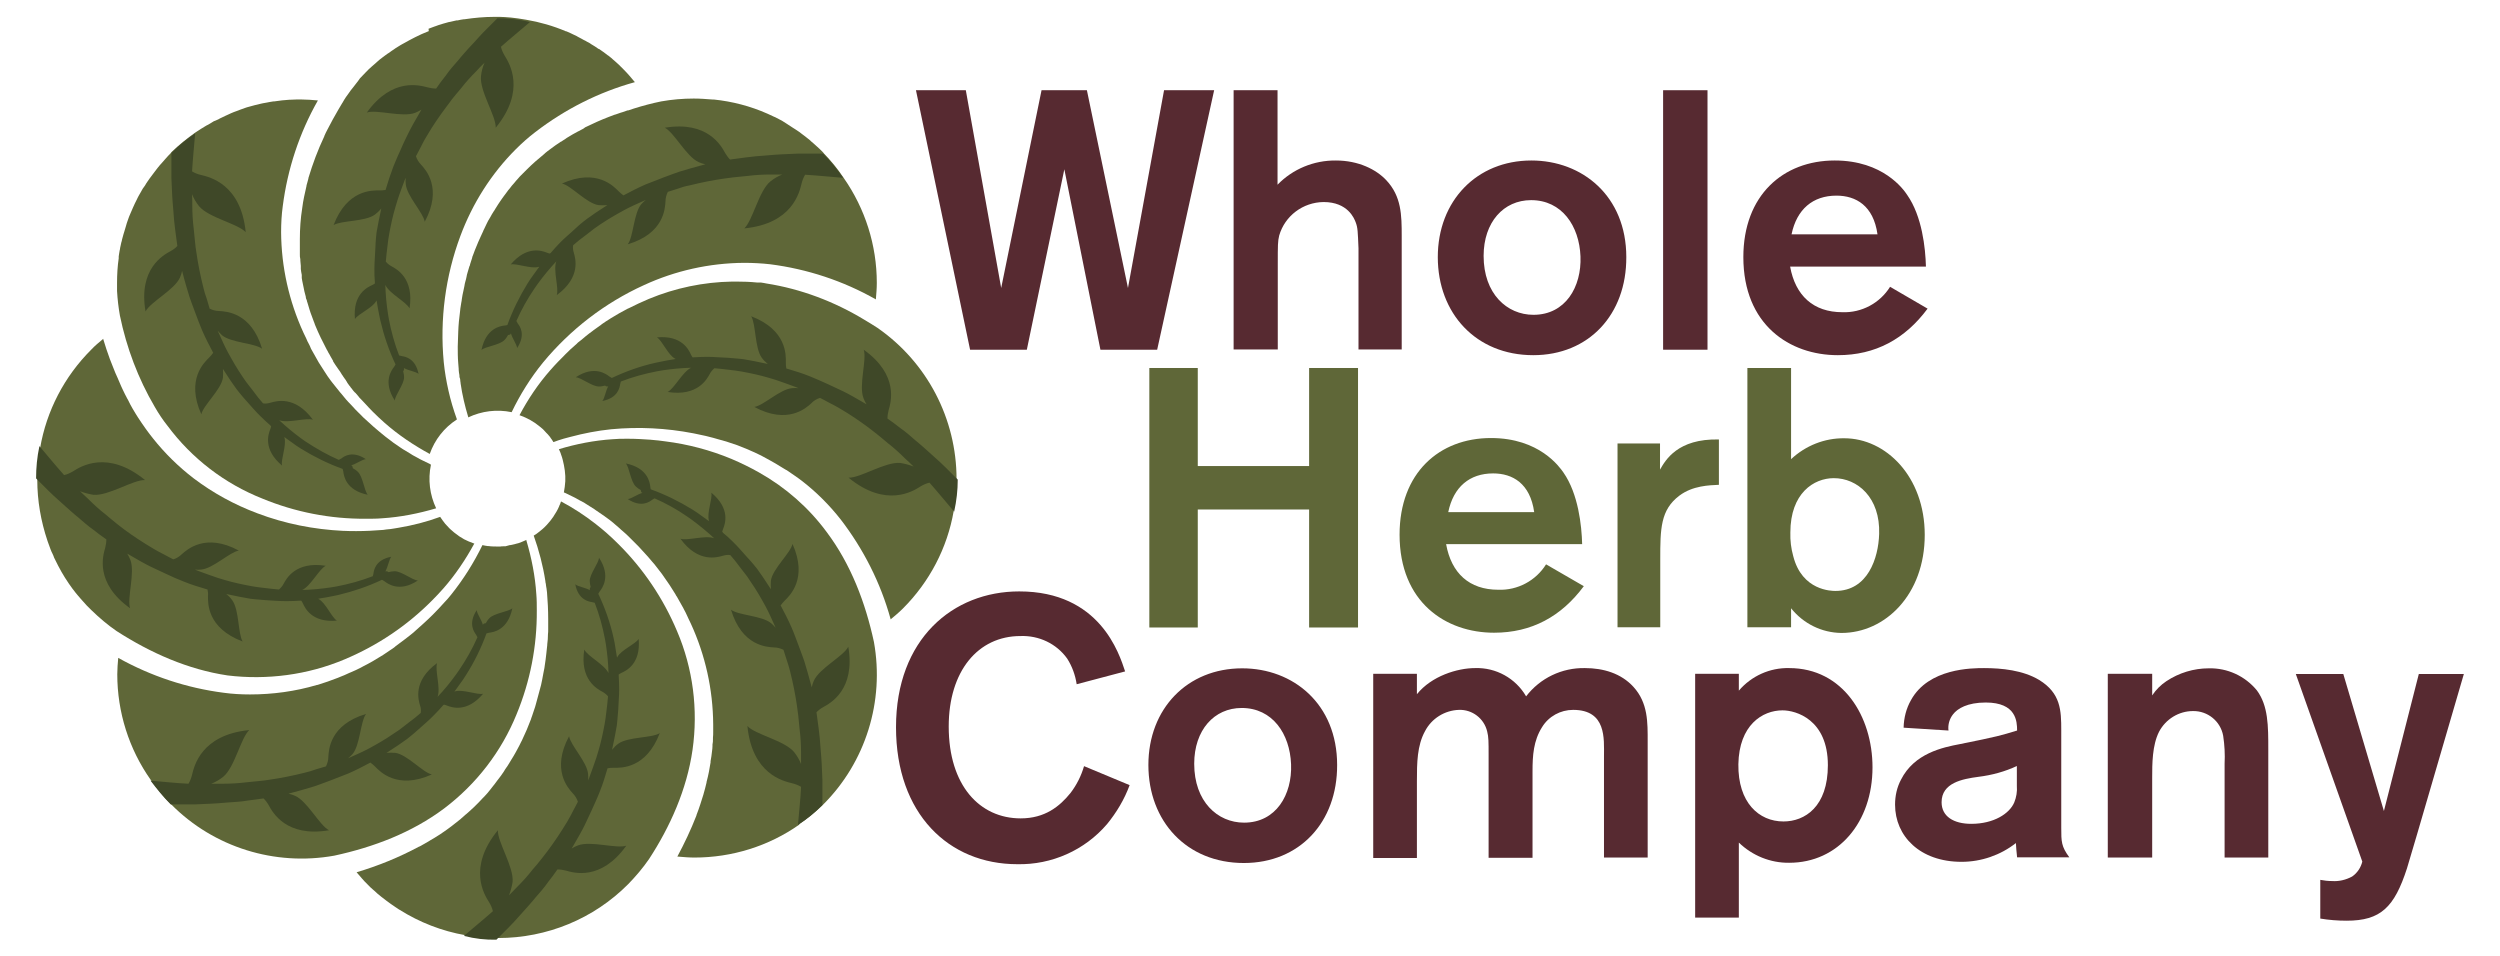
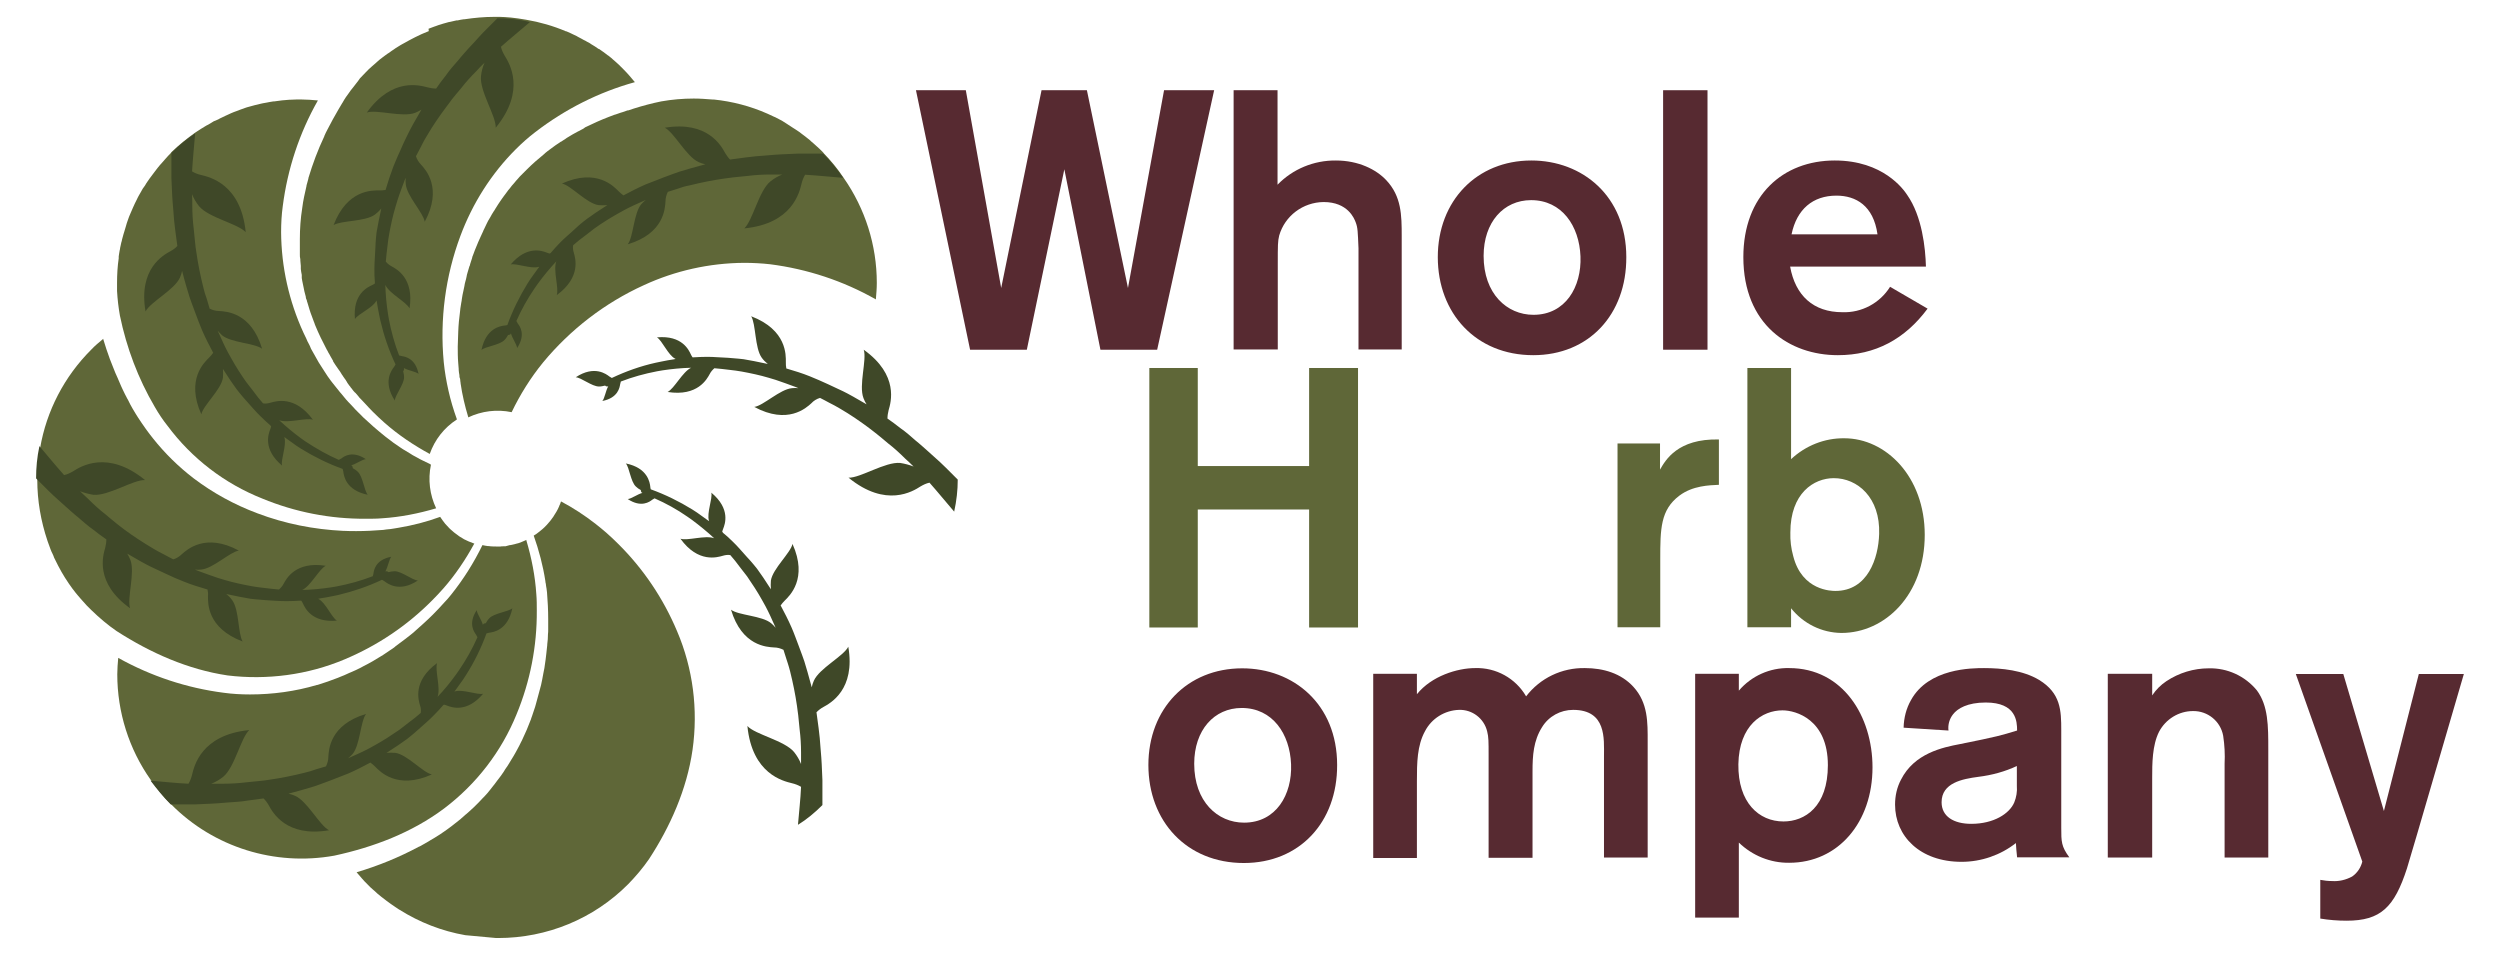
<svg xmlns="http://www.w3.org/2000/svg" version="1.1" id="Layer_1" x="0px" y="0px" viewBox="0 0 1053 402.8" style="enable-background:new 0 0 1053 402.8;" xml:space="preserve">
  <style type="text/css"> .st0{fill:#572A31;} .st1{fill:#5F6738;} .st2{fill:#3F4828;} </style>
  <g id="RBG-Full_Color_00000114052301301201210470000001390824435803140750_">
    <path class="st0" d="M511.4,38l-24,109.3h-23.9l-15.2-76l-15.8,76h-23.9L385.8,38h21l14.9,83.3l17-83.3h19.1l17.3,83.3L490.3,38 H511.4z" />
    <path class="st0" d="M538.1,38v39.8c6.4-6.6,15.3-10.3,24.6-10.2c9.5,0,17,3.8,21.2,8.3c6.4,6.8,6.5,14.7,6.5,23.5v47.8h-18.2 v-42.6c-0.3-7-0.3-8.7-1.2-11c-0.6-1.6-3.3-8.5-13.5-8.5c-8.7,0.1-16.3,5.8-18.7,14.1c-0.6,2.5-0.6,3.8-0.6,12.4v35.6h-18.6V38 H538.1z" />
    <path class="st0" d="M645.8,149.6c-24.1,0-40.2-17.6-40.2-41.3S622,67.6,645,67.6c21.5,0,40,15,40,40.7 C685.1,132.5,669.2,149.6,645.8,149.6z M644.9,84.3c-11.6,0-20,9.3-20,23.5c0,15.9,9.8,24.8,21,24.8c13.5,0,20.3-11.8,19.8-24.6 S657.9,84.3,644.9,84.3z" />
    <path class="st0" d="M719.2,38v109.3h-18.7V38H719.2z" />
    <path class="st0" d="M811.9,130c-9.5,12.8-22,19.6-37.8,19.6c-20.3,0-39.8-12.8-39.8-41.3c0-26,16.7-40.7,38.5-40.7 c20.4,0,29,12.2,30.5,14.5c6.3,9,7.7,22.4,7.9,30.2H754c2.2,12.2,9.8,19.2,22,19.2c8.1,0.3,15.8-3.8,20.1-10.7L811.9,130z M790.8,98.7c-1.7-12.1-9.1-16.3-17.3-16.3c-9.9,0-16.7,5.7-18.9,16.3H790.8z" />
    <path class="st1" d="M572,155v109.3h-20.6v-49.7h-46.9v49.7h-20.4V155h20.4v41.3h46.9V155H572z" />
-     <path class="st1" d="M667.1,246.9c-9.5,12.8-22,19.6-37.8,19.6c-20.3,0-39.8-12.8-39.8-41.3c0-26,16.7-40.7,38.5-40.7 c20.4,0,28.9,12.2,30.5,14.5c6.3,9,7.7,22.4,7.9,30.2h-57.3c2.2,12.2,9.7,19.2,22,19.2c8.1,0.3,15.8-3.8,20.1-10.7L667.1,246.9z M646.2,215.7c-1.7-12.1-9.1-16.3-17.3-16.3c-9.9,0-16.7,5.7-18.9,16.3H646.2z" />
    <path class="st1" d="M699.2,186.8v11c2.3-4,7.4-13.1,24.8-12.7v19.1c-4,0.2-11,0.3-16.7,4.6c-7.9,6-8,13.9-8,26.8v28.6h-18v-77.4 H699.2z" />
    <path class="st1" d="M754.4,155v38.4c6.1-5.7,14.1-8.9,22.4-8.8c17.5,0,33.9,16.1,33.9,40.7c0,25.2-16.7,41.3-35.1,41.3 c-8.3-0.1-16-3.9-21.2-10.4v8H736V155H754.4z M772.4,201.4c-8.4,0-18.3,6.3-18.3,22.9c-0.1,3.3,0.3,6.7,1.2,9.9 c3.7,14.7,16.3,14.7,17.8,14.7c13.6,0,18.1-13.8,18.4-24C792,209.6,782.4,201.4,772.4,201.4L772.4,201.4z" />
-     <path class="st0" d="M475.8,330.7c-2.2,6-5.5,11.5-9.5,16.4c-9.4,11-23.3,17.2-37.8,16.9c-28.9,0-51.1-21.2-51.1-57.7 c0-37.2,24-57.2,51.9-57.2c34,0,42.1,26.2,44.6,33.7l-20.4,5.4c-0.6-3.9-1.9-7.5-4-10.8c-4.5-6.3-11.9-9.8-19.7-9.5 c-17.8,0-30.2,14.7-30.2,38.1c0,24.9,13.1,38.7,30.3,38.7c10.2,0,16.4-5,21-10.7c2.6-3.4,4.5-7.2,5.7-11.3L475.8,330.7z" />
    <path class="st0" d="M523.9,363.5c-24.1,0-40.2-17.6-40.2-41.3s16.4-40.7,39.5-40.7c21.5,0,40,15,40,40.7 C563.3,346.3,547.4,363.5,523.9,363.5z M523,298.2c-11.6,0-20,9.3-20,23.5c0,15.9,9.8,24.8,21,24.8c13.5,0,20.3-11.8,19.8-24.6 S536,298.2,523,298.2z" />
    <path class="st0" d="M578.4,283.8h18.4v8.6c6.2-7.7,17.1-11,24.5-11c8.8-0.3,17.1,4.3,21.5,11.9c5.9-7.7,15.1-12.1,24.8-11.9 c7.7,0,15.2,2.2,20.4,7.9c6.2,6.8,6,15,6,23.1v48.8h-18.4v-42.7c0-7.3,1.1-19.5-13-19.5c-5.3,0-10.3,2.7-13.1,7.3 c-3.6,5.7-4,11.9-4,18.6v36.4H627V318c0-5.6,0-7.6-0.6-9.9c-1.3-5.5-6.3-9.3-11.9-9.1c-6,0.2-11.5,3.6-14.3,9 c-3.3,6-3.4,13.3-3.4,21v32.4h-18.4V283.8z" />
    <path class="st0" d="M714,283.8h18.4v7.1c5.3-6.2,13.1-9.7,21.2-9.5c22.7,0,35.1,20.4,35.1,41.8c0,23.1-14.4,40.2-35.1,40.2 c-7.9,0.1-15.5-3-21.2-8.5v31.6H714L714,283.8z M751.2,346c9,0,18.7-6.2,18.7-23.7c0-19.3-13.5-23.1-19.1-23.1 c-8.5,0-18.3,6.2-18.6,22.7C732,338,740.8,346,751.2,346z" />
    <path class="st0" d="M801.8,306.5c0.1-4.1,1.1-8.1,3.1-11.6c7.4-13.5,25.8-13.5,30.8-13.5c7.4,0,16.4,0.9,23.2,5 c9.1,5.6,9.3,12.8,9.3,21.2v41c0,5.9,0,7.9,3.4,12.5h-22c-0.2-1.9-0.5-5-0.5-6c-6.5,5.1-14.6,7.9-22.9,7.9c-17.5,0-28-10.8-28-24.1 c0-3.7,0.8-7.3,2.5-10.5c5.6-11.1,17.5-13.6,24.9-15c15.9-3.2,17.1-3.6,24-5.7c0-3.8-0.3-11.8-13.2-11.8c-7.7,0-11.9,2.5-13.8,5 c-1.5,1.9-2.2,4.4-1.9,6.8L801.8,306.5z M849.6,322.6c-5.1,2.4-10.6,3.9-16.3,4.6c-6.7,0.9-15.5,2.5-15.5,10.7 c0,6,5.1,9.1,12.5,9.1c9.5,0,16.1-4.3,18.1-9c0.9-2.2,1.3-4.6,1.1-7V322.6z" />
    <path class="st0" d="M887.8,283.8h18.7v9.1c1.6-2.4,3.6-4.4,6-6c5.3-3.5,11.5-5.4,17.8-5.4c7.8-0.2,15.3,3.2,20.3,9.3 c4.8,6.5,4.8,14.9,4.8,24.9v45.5H937v-39.5c0.2-3.9,0-7.9-0.6-11.8c-1.1-6.1-6.5-10.5-12.7-10.4c-6,0-11.5,3.4-14.3,8.7 c-2.9,5.7-2.9,13.6-2.9,19.4v33.6h-18.7L887.8,283.8z" />
    <path class="st0" d="M1037.8,283.8l-19.7,67.5l-4.3,14.5c-5.3,16.3-11,22-25.4,22c-3.7,0-7.5-0.3-11.1-0.9v-16.3 c1.6,0.3,3.3,0.5,5,0.5c2.9,0.2,5.8-0.5,8.4-1.9c2.2-1.5,3.7-3.8,4.3-6.3l-28-79h20l17.1,57.7l14.7-57.7H1037.8z" />
    <path class="st1" d="M245.7,54.2l-2.1,1.1l-0.4,0.2l-2,1.1l-0.5,0.3l-2,1.2l-0.4,0.3l-2,1.3h-0.1c-1.5,1-3,2-4.4,3.1 c-0.7,0.5-1.5,1.1-2.2,1.7l-0.3,0.3l0,0c-2.6,2.1-5.1,4.3-7.4,6.6l-0.4,0.4l-1.3,1.3c-0.3,0.3-0.5,0.5-0.8,0.8 c-0.3,0.3-0.8,0.8-1.1,1.2l-0.9,1l-1,1.2l-0.8,0.9c-0.5,0.7-1,1.3-1.6,2l-0.8,1.1l-0.9,1.2c-0.3,0.4-0.5,0.7-0.8,1.1 s-0.6,0.9-0.9,1.3l-0.8,1.2l-1.2,1.9c-0.2,0.4-0.4,0.7-0.7,1.1l-0.8,1.3c-0.2,0.4-0.4,0.8-0.6,1.1c-0.2,0.4-0.6,1-0.9,1.5l-0.7,1.4 c-0.3,0.6-0.6,1.2-0.9,1.9c-0.3,0.6-0.4,0.7-0.5,1.1l-0.7,1.5l-0.5,1.1l-0.9,2c-0.1,0.2-0.1,0.3-0.2,0.5c-0.4,1-0.8,2-1.2,2.9l0,0 c-0.4,1-0.7,2-1.1,2.9c0,0.1,0,0.1,0,0.2c-0.3,0.9-0.6,1.9-0.9,2.8v0.1c0,0.3-0.2,0.6-0.3,0.8l-0.8,2.7c-0.2,0.6-0.3,1.1-0.4,1.7 c-0.1,0.6-0.3,1.3-0.5,2c-0.2,0.7-0.3,1.2-0.4,1.9c-0.1,0.6-0.3,1.3-0.4,1.9c-0.3,1.2-0.5,2.4-0.7,3.7c0,0.4-0.1,0.8-0.2,1.3 c-0.1,0.8-0.3,1.7-0.4,2.5l-0.1,1c-0.4,3-0.7,6-0.8,9v0.1c0,2-0.2,4-0.2,6s0,4.6,0.2,6.9c0,0.8,0.2,1.7,0.2,2.5c0,0.1,0,0.3,0,0.4 c0,0.7,0.2,1.5,0.3,2.2c0,0.4,0,0.9,0.2,1.3c0.2,0.4,0.1,0.9,0.2,1.4l0.1,0.6v0.2c0.7,4.8,1.8,9.5,3.2,14.1l0,0v0.2 c5.7-2.7,12.1-3.5,18.3-2.2c3.6-7.5,8-14.5,13.2-20.9c11.5-13.9,26-25.1,42.5-32.6c13.2-6.1,27.6-9.3,42.2-9.4 c3.7,0,7.4,0.2,11,0.6c15.6,2,30.8,7,44.5,14.8c0.2-2.3,0.4-4.6,0.4-6.9c0,0,0,0,0-0.1l0,0c0-15.8-4.9-31.2-13.9-44.1l0,0 c0,0-0.1-0.2-0.2-0.3l0,0c-2.4-3.6-5.2-7-8.2-10.1l0,0l-0.3-0.4l-0.6-0.6c-0.6-0.6-1.2-1.2-1.9-1.8l-1.1-1l-1.5-1.3l-0.4-0.4 l-1-0.8l-1-0.8l-1.6-1.2l-0.9-0.7l-1.8-1.2l-0.8-0.5l-2-1.3l-0.6-0.4l-2.2-1.4l-0.4-0.2l-2.5-1.3l-0.3-0.1 c-0.9-0.4-1.9-0.9-2.8-1.3l0,0c-7.2-3.2-14.9-5.2-22.7-6h-0.4h-0.2c-2.6-0.2-5.1-0.4-7.8-0.4c-4.6,0-9.2,0.4-13.7,1.2 c-3.9,0.8-7.7,1.8-11.5,3l0,0l-2.4,0.8h-0.3l-2.3,0.8l-0.4,0.1l-2.3,0.8l-0.4,0.1l-2.4,0.9l0,0c-3.4,1.3-6.7,2.8-10,4.4L245.7,54.2 z" />
-     <path class="st1" d="M320.5,119h-0.2H320h-1h-0.1c-2.9-0.3-5.8-0.4-8.7-0.4h-1.8c-12.1,0.2-24,2.7-35.1,7.3c-2.9,1.2-5.8,2.6-8.6,4 l0,0h-0.1l0,0c-2.5,1.3-5,2.7-7.4,4.2l-0.3,0.2c-1.2,0.7-2.3,1.5-3.5,2.3l-0.2,0.2c-1,0.7-2,1.4-3.1,2.2l-0.5,0.4 c-1,0.7-2,1.5-3,2.3l-0.7,0.6c-0.8,0.7-1.6,1.3-2.5,2l-0.6,0.6c-0.9,0.8-1.8,1.6-2.7,2.4l-0.9,0.9c-0.7,0.7-1.5,1.4-2.2,2.2 l-0.4,0.4c-1,1-2,2-3,3.1l-1.8,2c-5.1,5.8-9.4,12.2-13,19l0,0h0.1l0,0c3.1,1.1,6,2.7,8.5,4.8c0.4,0.3,0.8,0.7,1.2,1l0.4,0.4l0,0 l1.1,1.2l0.6,0.6c0.4,0.4,0.7,0.9,1.1,1.3v0.1l0.6,0.8l0.7,1.1c1.4-0.5,2.8-1,4.2-1.4l1.1-0.3l1.9-0.5c5.6-1.5,11.3-2.6,17.1-3.2 c11.6-1.1,23.2-0.5,34.6,1.7l0.5,0.1c1.6,0.3,3.1,0.7,4.7,1l0.8,0.2c1.6,0.4,3.2,0.8,4.8,1.3l1.5,0.4l2.3,0.7l2.4,0.8l1.5,0.5 c1.5,0.6,3,1.2,4.5,1.8l1.1,0.5c1.2,0.5,2.3,1,3.5,1.6l1.4,0.7c1.1,0.6,2.2,1.2,3.3,1.8l2.3,1.3l1.8,1.1c0.9,0.6,1.9,1.1,2.8,1.7 h0.1c1.2,0.8,2.4,1.6,3.5,2.4l1.7,1.2c0.4,0.3,0.8,0.6,1.2,0.9c6.1,4.7,11.6,10.2,16.4,16.3c9.6,12.5,16.8,26.7,21,41.9l0,0l0,0 l0,0v0.2c1.8-1.5,3.5-2.9,5.2-4.6c11.2-11.2,18.7-25.5,21.4-41.1l-0.1-0.2c0,0,0-0.1,0-0.2l0,0l0,0l0,0c0.8-4.2,1.2-8.5,1.2-12.8 V202l0.1,0.1v-0.3c0-25.4-12.4-49.2-33.3-63.7c-1.8-1.2-3.7-2.3-5.5-3.4c-12.7-7.7-26.7-13-41.3-15.3 C322.2,119.3,321.4,119.1,320.5,119z" />
    <path class="st1" d="M149.9,35.3l-1,1.3l-0.8,1l-0.4,0.5l-0.7,1l-1.3,1.8l0,0l0,0c-0.5,0.8-1,1.5-1.4,2.3l-0.2,0.3l-1.6,2.7l0,0 c-1.6,2.7-3.1,5.5-4.6,8.4l0,0c-0.5,0.9-0.9,1.8-1.3,2.7v0.1c-2.7,5.7-4.9,11.6-6.7,17.6v0.2c-0.3,1-0.5,2-0.8,2.9 c0,0.1,0,0.1,0,0.2c-0.7,3.1-1.4,6-1.8,9.3c-0.7,4.4-1,8.7-1,13.2c0,0.6,0,1.1,0,1.7c0,0.3,0,0.5,0,0.7s0,0.5,0,0.7l0,0v0.1 c0,0.7,0,1.3,0,2c0,0.2,0,0.3,0,0.4c0,0.2,0,0.3,0,0.5l0,0c0,0.1,0,0.2,0,0.3l0,0c0,0.6,0,1.3,0.2,2v0.6l0.2,2.2l0,0l0,0 c0,0.2,0,0.5,0,0.7v0.4c0,0,0,0.1,0,0.2l0,0c0.1,0.8,0.2,1.6,0.4,2.5c0,0,0,0.1,0,0.2c0,0.1,0,0.2,0,0.3v0.2c0,0.2,0,0.4,0,0.6 l0.2,1.2c0.2,1,0.4,2,0.6,2.9l0,0c0.1,0.5,0.2,1,0.3,1.5c0.2,0.8,0.4,1.5,0.6,2.3l0,0c0,0,0,0.1,0,0.2l0,0c0,0.4,0.2,0.8,0.4,1.2 l0,0l0,0c0,0.4,0.2,0.7,0.3,1.1c0.3,1,0.6,2,0.9,3c0.3,1,0.5,1.5,0.8,2.3l1,2.7c0.2,0.4,0.3,0.8,0.4,1.1l0.2,0.5 c1.4,3.4,3,6.7,4.8,10.1l0.3,0.5c0.3,0.6,0.6,1.2,1,1.8l0,0l0.2,0.4l1.2,2.1l0,0v0.1v0.1l0,0l0,0c0.6,1,1.3,2,2,3 c0,0,0.1,0.2,0.2,0.3l0.3,0.4c0.4,0.6,0.8,1.1,1.1,1.7c0.2,0.3,0.3,0.5,0.5,0.7c0,0,0.1,0.1,0.1,0.2l0.2,0.3l0,0l1,1.4l0.1,0.2l0,0 l0.4,0.6c0,0,0,0.1,0,0.1l0.5,0.7l0.5,0.7l0.2,0.2l0.4,0.6l0.2,0.2l0.6,0.8l0.4,0.5l0.2,0.2c0.1,0.1,0.2,0.3,0.4,0.4 s0.2,0.2,0.3,0.3l0.7,0.8l0.4,0.5l0.2,0.2l0.1,0.2l0.3,0.3l0.1,0.1l1.9,2l0,0c1.1,1.2,2.3,2.5,3.4,3.6c1.6,1.6,3.3,3.2,5,4.7 c5.8,5.1,12.2,9.4,19,13.1c2.1-6,6.1-11.1,11.4-14.5v-0.2l0,0c-1.4-3.9-2.6-7.9-3.5-11.9c-0.9-4-1.6-8-2-12.1 c-1.7-18,0.7-36.2,7-53.1c5.1-13.7,13-26.2,23.3-36.5c2.6-2.6,5.4-5.1,8.3-7.3c12.5-9.6,26.7-16.8,41.9-21 c-1.5-1.8-2.9-3.5-4.6-5.2l0,0l0,0l0,0l-2-2l-0.2-0.2l-1-0.9l-0.1-0.1c-0.5-0.4-1-0.9-1.5-1.3l-0.3-0.3l-1.5-1.2l0,0l-0.2-0.1 c-0.6-0.4-1.1-0.9-1.7-1.3l-0.3-0.2l-1.7-1.2h-0.2c-1-0.7-2-1.4-3.1-2l-0.9-0.6l-0.8-0.4c-0.5-0.3-1-0.6-1.5-0.8l-0.7-0.4l-1.7-0.9 l-0.5-0.3l-1.9-0.9l-0.4-0.2c-0.7-0.3-1.4-0.6-2-0.9h-0.2c-5.4-2.3-11-3.9-16.8-4.9l0,0l0,0c-2.3-0.4-4.4-0.7-6.3-0.9 c-4-0.4-6.7-0.3-6.7-0.3h-0.5c-4.2,0-8.3,0.4-12.4,1h-0.3c-0.9,0.1-1.8,0.3-2.7,0.5h-0.5l-2.6,0.6l-0.6,0.1l-2.5,0.7l-0.6,0.2 c-0.8,0.2-1.6,0.5-2.4,0.8l-0.6,0.2l-2.4,0.9l0.1,1l-2.4,1l-0.7,0.3l-2.3,1.1l-0.6,0.3l-2.3,1.2l-0.7,0.4l-2.2,1.2l-0.7,0.4 l-2.1,1.3l-0.7,0.5c-0.7,0.4-1.3,0.9-2,1.4l-0.8,0.5c-0.6,0.5-1.3,0.9-1.9,1.4l-0.5,0.4l-0.8,0.6l-0.8,0.7l-1,0.9l-1.5,1.3 c-0.9,0.8-1.8,1.6-2.6,2.5c-0.9,0.9-1.6,1.7-2.4,2.5C151.1,33.7,150.6,34.5,149.9,35.3z" />
    <path class="st1" d="M65.2,171.4c1.6,2.8,3.4,5.5,5.4,8c10.2,13.7,24,24.3,39.9,30.6c13.8,5.7,28.6,8.6,43.6,8.5 c2.3,0,4.6,0,6.9-0.2c7.7-0.5,15.3-2,22.7-4.2c-2.7-5.7-3.5-12.1-2.2-18.3h-0.1c0-0.1,0-0.2,0-0.2l0,0l-0.6-0.3l-2.9-1.4l-1-0.5 c-1.1-0.6-2-1.1-3.1-1.7l-1.1-0.7l-3-1.8l-1.2-0.8l-2.9-2l-1.3-1l-0.8-0.6c-0.8-0.6-1.6-1.2-2.4-1.9l-0.5-0.4l-1.2-1l-2-1.7 l-3.2-2.9l-1-0.9c-0.7-0.7-1.4-1.4-2.2-2.2l-1.3-1.3c-1-1.1-2-2.2-3-3.2l-1-1.1c-0.6-0.7-1.2-1.4-1.8-2.2l-0.7-0.8 c-1.1-1.3-2.1-2.7-3.2-4l-0.7-0.9c-0.9-1.2-1.8-2.5-2.6-3.8l0,0c-0.8-1.3-1.7-2.6-2.5-3.9l-0.5-0.9c-0.9-1.6-1.8-3.2-2.7-4.8 l-0.5-1.2l-0.4-0.8c-0.4-0.7-0.8-1.5-1.1-2.3l-1.2-2.5c-6.1-13.3-9.3-27.7-9.4-42.3c0-3.7,0.2-7.4,0.7-11c2-15.6,7-30.8,14.8-44.5 h-0.1l0,0l0,0c-2.3-0.2-4.6-0.4-6.9-0.4c-1.5,0-2.9,0-4.4,0.1H122c-2.1,0.1-4.3,0.4-6.4,0.7h-0.4l-1.8,0.3l-1,0.2l-1.7,0.3 l-0.9,0.2l-1.6,0.4l-0.9,0.2c-1.1,0.3-2.2,0.6-3.3,0.9l-0.6,0.2l-1.4,0.5l-1.1,0.4l-1.3,0.5l-1.1,0.4l-1.2,0.5l-1.3,0.6l-1.1,0.5 l-2.3,1.1l-0.7,0.4L90,51.1l-0.8,0.5l-1.5,0.9l-0.8,0.4L85.1,54l-0.5,0.3l-2.3,1.5l0,0c0,0.1,0,0.3,0,0.4l0,0v-0.4l0,0l0,0 c-3.5,2.5-6.9,5.2-10,8.2l0,0L72,64.4c-0.8,0.8-1.6,1.7-2.4,2.6l-0.7,0.8c-0.5,0.6-1.1,1.2-1.6,1.8l-0.9,1.1l-1.3,1.7 c-0.3,0.4-0.6,0.8-0.9,1.2l-1.2,1.6l-0.9,1.3c-0.4,0.5-0.7,1.1-1,1.6l-1,1.4c-0.3,0.5-0.6,1.1-0.9,1.6c-0.3,0.6-0.6,1-0.8,1.4 s-0.6,1.1-0.8,1.6c-1.1,2.1-2,4.3-3,6.6c-0.2,0.4-0.3,0.8-0.5,1.3l-0.7,2L53,95.4c-0.2,0.7-0.4,1.4-0.6,2L52,98.7 c-0.2,0.7-0.4,1.4-0.6,2.2c0,0.4-0.2,0.8-0.3,1.2c-0.2,0.8-0.3,1.5-0.5,2.3c0,0.4-0.1,0.7-0.2,1.1c-0.1,0.8-0.3,1.6-0.4,2.5 c0,0.3,0,0.5,0,0.8c-0.5,3.4-0.7,6.9-0.7,10.3l0,0c0,1.2,0,2.3,0,3.5c0.2,3.5,0.6,6.9,1.2,10.3C53.3,146.5,58.2,159.5,65.2,171.4z" />
    <path class="st1" d="M145.2,277.7c13.8-5.8,26.3-14.2,36.8-24.8c1.6-1.6,3.2-3.3,4.7-5c5.1-5.8,9.4-12.2,13.1-19h-0.2l0,0l0,0l0,0 l0,0c-0.6-0.2-1.2-0.5-1.8-0.7l-0.5-0.2c-0.6-0.3-1.2-0.6-1.9-0.9l-0.3-0.2c-0.5-0.3-1-0.6-1.5-0.9l-0.3-0.2 c-0.6-0.4-1.1-0.8-1.6-1.2l-0.4-0.3c-0.5-0.4-1-0.9-1.5-1.3c-0.4-0.3-0.7-0.7-1-1c-0.5-0.5-0.9-1-1.3-1.4l-0.3-0.4 c-0.6-0.7-1.1-1.5-1.6-2.2l0,0c-0.1-0.1-0.1-0.2-0.2-0.3c-5.7,2.1-11.6,3.6-17.6,4.6l-1.8,0.3c-1,0.2-2,0.3-3.2,0.4l-1.4,0.2 c-3.8,0.3-7.5,0.5-11.3,0.5c-1.7,0-3.4,0-5.1-0.1h-0.4c-12.4-0.6-24.6-3-36.2-7.4c-9.6-3.6-18.6-8.5-26.8-14.7 c-6.4-4.9-12.2-10.6-17.2-16.9l-1.4-1.8l-0.6-0.8c-0.7-0.9-1.3-1.8-2-2.8l-0.7-1c-0.5-0.8-1.1-1.6-1.6-2.4l-1-1.6l-1.2-2 c-0.7-1.2-1.4-2.5-2-3.8l-0.3-0.5c-0.7-1.3-1.4-2.7-2-4l-0.6-1.3c-0.5-1.2-1-2.3-1.5-3.5c-0.3-0.7-0.6-1.4-0.9-2l-0.8-2 c-0.5-1.3-1-2.6-1.5-3.8l0,0c-1-2.8-2-5.6-2.8-8.4l0,0c0,0,0-0.1,0-0.2l0,0c-1.8,1.5-3.5,2.9-5.1,4.6l0,0 c-11.3,11.3-18.8,25.7-21.5,41.4l0,0c-0.8,4.2-1.2,8.6-1.2,12.9l0,0l0,0l0,0v0.5c0,8.7,1.5,17.4,4.3,25.7c0,0.1,0.1,0.2,0.1,0.3 c0.4,1.1,0.8,2.2,1.2,3.3c0.2,0.6,0.5,1.2,0.8,1.8c0.3,0.6,0.5,1.1,0.7,1.7c0.5,1,1,2,1.5,3l0.2,0.4c1.8,3.5,3.9,6.8,6.2,9.9 l0.1,0.1c0.6,0.8,1.2,1.6,1.9,2.4l1.2,1.4l0.8,0.9c1.2,1.4,2.5,2.8,3.8,4c3.3,3.2,6.8,6.2,10.6,8.8c14.3,9.2,30,16.2,46.8,18.7 C112.4,286.5,129.6,284.3,145.2,277.7z" />
    <path class="st1" d="M217.6,300.8c5.7-13.8,8.6-28.6,8.5-43.6c0-2.3,0-4.6-0.2-6.9c-0.5-7.7-2-15.3-4.2-22.7l0,0c0,0,0,0,0-0.2l0,0 l-0.4,0.2l-1.4,0.6l-0.7,0.3c-0.6,0.2-1.1,0.4-1.7,0.5l-0.7,0.2c-0.4,0.1-0.9,0.2-1.3,0.3l-0.6,0.1h-0.2l-1.8,0.5h-0.8 c-0.5,0-0.9,0-1.4,0.1h-0.7c-1.5,0-2.9,0-4.3-0.2h-0.3c-0.7-0.1-1.4-0.2-2.2-0.4c-3.6,7.4-8,14.4-13.2,20.9 c-0.9,1.1-1.8,2.2-2.8,3.2c-1.6,1.8-3.2,3.5-4.9,5.2c-2.5,2.5-5.1,4.8-7.7,7.1l-0.2,0.2c-2.5,2.1-5.1,4-7.8,6l-0.2,0.2l-0.5,0.4 c-1.3,0.9-2.7,1.8-4,2.7l-0.6,0.4c-1.3,0.8-2.5,1.5-3.8,2.3l-0.5,0.3c-1.4,0.8-2.7,1.5-4.1,2.2l-0.9,0.5c-1.4,0.7-2.8,1.4-4.3,2 l-0.5,0.2l-2.2,1l-1.5,0.6l-1.2,0.5c-2.8,1.1-5.7,2.1-8.6,3h-0.2c-9.1,2.7-18.6,4-28.2,4c-3.7,0-7.4-0.2-11-0.7 c-15.6-2-30.7-7-44.5-14.7l0,0c-0.2,2.3-0.4,4.6-0.4,6.9l0,0c0,15.9,4.9,31.5,14.1,44.5l0,0c0.8,1.1,1.6,2.2,2.4,3.2 c1.8,2.4,3.8,4.7,5.9,6.8l0,0l0.3,0.3l0,0l0.1,0.1l0,0c17.9,18,43.6,26,68.6,21.5c16.6-3.6,32.7-9.7,46.3-19.9 C200.6,330.3,211.2,316.6,217.6,300.8z" />
    <path class="st1" d="M291.7,315.8c2.4-16.9,0.2-34.2-6.5-49.9c-5.8-13.8-14.2-26.3-24.8-36.8c-1.6-1.6-3.3-3.2-5-4.7 c-1.7-1.5-3-2.5-4.5-3.7c-4.6-3.6-9.5-6.8-14.6-9.5c-0.2,0.7-0.5,1.4-0.8,2c0,0,0,0.2-0.1,0.3c-0.6,1.4-1.4,2.7-2.2,3.9l-0.1,0.2 c-0.8,1.2-1.8,2.4-2.8,3.5l-0.2,0.2c-1,1.1-2.2,2.1-3.4,3l0,0c-0.6,0.5-1.2,0.9-1.9,1.3c2.2,6.2,3.9,12.6,4.9,19.1 c0,0.4,0.1,0.8,0.2,1.2c0,0.4,0.2,1.4,0.3,2c0.1,0.6,0.1,1.1,0.2,1.6c0.3,3.7,0.5,7.5,0.5,11.2v0.2c0,1.4,0,2.9,0,4.3 c0,0.6,0,1.3-0.1,2c0,1.4-0.1,2.8-0.3,4.2c0,0.1,0,0.2,0,0.3c-0.1,1.2-0.3,2.5-0.4,3.7c-0.1,0.8-0.2,1.6-0.3,2.5 c-0.2,1.2-0.3,2.3-0.5,3.5c-0.1,0.7-0.3,1.4-0.4,2s-0.3,1.8-0.5,2.7c-0.2,0.9-0.3,1.6-0.5,2.4l-0.7,2.6c-0.3,1.2-0.7,2.5-1,3.7 c-0.2,0.7-0.4,1.4-0.6,2.2c-0.2,0.7-0.3,1.1-0.5,1.6c-0.3,1-0.7,2-1,3c-0.1,0.4-0.3,0.7-0.4,1.1c0,0,0,0.1,0,0.1 c-0.6,1.5-1.2,3-1.8,4.5l-0.4,0.9c-0.5,1.1-1,2.2-1.5,3.3c-0.1,0.3-0.3,0.6-0.5,1c-0.5,1.1-1.1,2.2-1.7,3.3l-0.6,1.1 c-0.6,1.1-1.2,2.1-1.9,3.2c-0.2,0.3-0.4,0.7-0.6,1c-0.6,1-1.2,2-1.9,2.9l-0.6,1c-0.6,0.9-1.3,1.9-2,2.8l-0.7,0.9 c-0.7,1-1.5,2-2.3,3c-0.2,0.3-0.5,0.6-0.7,0.9c-0.8,1-1.6,2-2.5,2.9l-0.7,0.7c-0.8,0.9-1.7,1.8-2.6,2.7l-0.3,0.3 c-0.6,0.6-1.2,1.2-1.9,1.8l-0.2,0.2l-1.8,1.6l-0.5,0.4c-0.3,0.3-0.7,0.6-1,0.9l-0.7,0.6l-0.2,0.2l-2,1.6c-0.1,0.1-0.3,0.2-0.4,0.3 c-0.8,0.7-1.7,1.3-2.6,2l-1.1,0.8c-0.8,0.6-1.7,1.2-2.6,1.8l-0.8,0.5c-1.1,0.7-2.2,1.4-3.3,2l-0.8,0.5c-1.2,0.7-2.5,1.4-3.7,2.1 l-0.3,0.1c-8.4,4.5-17.2,8.1-26.3,10.8l0,0l0,0c1.5,1.7,2.9,3.5,4.6,5.1c0.7,0.8,1.5,1.5,2.3,2.2l0.7,0.6l1.3,1.2l1.6,1.3l0.4,0.3 c1.2,0.9,2.4,1.9,3.6,2.7c1.2,0.9,2.3,1.5,3.4,2.3l0.2,0.1c8.4,5.3,17.9,9,27.7,10.7l13,1.2h0.5l0,0h0.3c20.6,0,40.3-8.1,54.8-22.7 c3.2-3.3,6.2-6.8,8.8-10.6C282.2,348.3,289.3,332.6,291.7,315.8z" />
-     <path class="st1" d="M346.4,339.2l0.2-0.2c18-17.9,26-43.6,21.5-68.6c-3.6-16.6-9.7-32.7-19.9-46.3c-7.6-10.3-17.3-18.8-28.5-25.1 c-3.7-2.1-7.6-4-11.6-5.7c-8.9-3.7-18.3-6.2-27.9-7.4l0,0l-3.1-0.4H277l-3.1-0.3l0,0c-3-0.2-6-0.4-9.2-0.4H264c-2,0-4,0-6,0.2 c-7.7,0.5-15.3,2-22.6,4.2l0,0c0.3,0.7,0.7,1.4,0.9,2.2l0,0c0.3,0.7,0.5,1.5,0.7,2.2l0,0c0.4,1.5,0.7,3.1,0.9,4.6l0,0 c0.1,0.7,0.1,1.5,0.2,2.3l0,0c0,0.7,0,1.4,0,2v0.2c-0.1,1.6-0.3,3.1-0.6,4.7l0,0l0.5,0.2c1.2,0.6,2.3,1.1,3.5,1.7l0.8,0.4 c1.2,0.7,2.5,1.4,3.7,2l0.6,0.4c1.3,0.8,2.6,1.6,3.8,2.4l0.4,0.3c1.3,0.9,2.5,1.7,3.8,2.6l0.4,0.3c1.2,0.8,2.3,1.7,3.4,2.6l0.8,0.7 c0.8,0.7,1.7,1.4,2.5,2.2l1.5,1.3c0.9,0.8,1.8,1.7,2.6,2.5l2,2l1.2,1.2c1.1,1.1,2,2.3,3.2,3.5l0.9,1c0.6,0.7,1.2,1.4,1.7,2l0.8,0.9 c1,1.3,2,2.6,3.1,4l0.7,1c0.8,1.2,1.7,2.4,2.5,3.6l0.2,0.3c0.8,1.2,1.6,2.5,2.4,3.8l0.1,0.2c0.1,0.3,0.3,0.5,0.5,0.8 c0.9,1.6,1.8,3.2,2.7,4.8l0.3,0.6c0.5,0.9,0.9,1.7,1.3,2.6c0.2,0.4,0.3,0.7,0.5,1.1l1.1,2.3c6.1,13.3,9.3,27.7,9.4,42.4 c0,0.9,0,1.7,0,2.6v0.6c0,0.8,0,1.6-0.1,2.4c0,0.2,0,0.4,0,0.6c0,0.7,0,1.5-0.2,2.3v0.7c0,0.7-0.1,1.4-0.2,2.2 c-0.2,1.4-0.3,2.8-0.6,4.1c0,0.2,0,0.3,0,0.5c-0.2,1.3-0.5,2.7-0.7,4c-0.3,1.4-0.6,2.9-1,4.3c0,0.2,0,0.4-0.1,0.6 c-0.3,1.4-0.7,2.8-1.1,4.2l-0.1,0.4c-0.9,2.9-1.8,5.8-2.9,8.6l-0.1,0.4c-2.3,5.9-5,11.6-8,17.2h0.3l0,0c2.3,0.2,4.6,0.4,6.9,0.4 c15.8,0,31.3-4.8,44.2-13.9c0-0.1,0-0.2,0-0.2l0,0l0,0c3.6-2.5,6.9-5.2,10-8.2l0,0l0.3-0.3L346.4,339.2z" />
    <path class="st2" d="M346.4,339.1c0-2.4,0-5.4,0-6.9c0-1.2,0-2.4,0-3.6l0,0c-0.1-2.3-0.2-4.5-0.3-6.8c0,0-0.3-5.3-0.5-6.8 c-0.2-2.8-0.4-5.5-0.8-8.3l0,0l0,0l0,0c-0.2-1.8-0.7-5.1-0.9-6.7c0.9-0.9,1.8-1.6,2.9-2.2c2.9-1.6,13.6-7.3,10.5-25.4 c-2,4-12.2,9.1-14.5,14.3c-0.4,0.9-0.7,1.8-0.9,2.8c-1.1-4.3-2.5-8.9-3.1-10.9c0,0-1.6-4.6-2.4-6.6c-1-2.6-1.9-5.2-3-7.7 c-1.4-3.2-3-6.3-4.6-9.3c0.5-0.7,1.1-1.4,1.7-2c2-2,9.9-9.2,3.3-23.9c-0.8,3.8-8.3,10.4-9.1,15.4c-0.1,1.2-0.1,2.5,0,3.7 c-2-3.2-4.6-7-5.8-8.6c0,0-2.1-2.7-4.3-5c-2.1-2.3-3.8-4.4-5.9-6.4c-1.3-1.3-2.7-2.6-4.2-3.8c0,0,0-0.2-0.3-0.4 c0.1-0.4,0.2-0.9,0.4-1.3c0.7-1.8,3.3-8.3-5-15.2c0.6,2.5-2,8.6-1,11.8l0.1,0.2c-0.3-0.2-0.5-0.3-0.5-0.3c-1.5-1.1-3.1-2.2-4.6-3.3 l-2-1.3c-5.5-3.4-11.4-6.3-17.5-8.5c-0.1-0.4-0.2-0.8-0.2-1.1c-0.2-1.7-1-7.9-10.3-9.8c1.5,1.7,2,7.6,4.2,9.7 c0.6,0.6,1.3,1.1,2.1,1.5c0,0.4,0.1,0.7,0.3,1l0.4,0.2c-2,0.5-4.7,2.5-6.2,2.6c5.7,3.8,9.3,1.1,10.3,0.3c0.3-0.2,0.7-0.4,1-0.6 c4.8,2.1,9.5,4.7,13.8,7.7l2,1.4c3.2,2.4,6.4,5,9.3,7.7c-3.8-1.4-11.3,1.2-14.2,0.2c7.5,10.4,15.6,7.8,17.8,7.2 c1-0.3,2.1-0.5,3.2-0.3c1.4,1.6,2.8,3.3,4,5c0,0,1.2,1.5,3.1,4c2.2,3.2,4.3,6.4,6.2,9.8c0.5,0.9,1,1.8,1.5,2.7 c1.4,2.6,2.6,5.3,3.8,8l0.5,1.1c-0.6-0.7-1.2-1.3-1.9-1.9c-3.8-3.2-13.8-3.3-16.9-5.7c4.6,15.4,15.2,15.7,18.1,15.9 c1.4,0,2.8,0.4,4,1c0.4,1.4,0.9,2.8,1.3,4.1c0,0,0.9,2.6,1.5,5c1.2,4.8,2.2,9.7,2.9,14.6c0.2,1.3,0.3,2.6,0.5,3.8 c0.2,2,0.4,4,0.6,6l0,0c0.4,3.2,0.6,6.5,0.6,9.8c0,1.2,0,3,0,4.8c-0.7-1.8-1.7-3.5-2.9-5c-4-4.9-16.4-7.4-19.7-11 c2,20.3,15.2,23.2,18.8,24.1c1.3,0.3,2.6,0.8,3.8,1.5c-0.2,5.1-0.9,11-1.3,16C339.7,345.2,343.2,342.3,346.4,339.1z" />
-     <path class="st2" d="M209.1,395.8c1.7-1.7,3.8-3.8,4.9-4.9c1.1-1.1,1.6-1.7,2.5-2.6l0,0l4.5-5c0,0,3.6-4,4.5-5.2 c1.8-2,3.7-4.2,5.3-6.5l0,0l0,0l0,0c1.1-1.4,3.1-4,4-5.4c1.2,0,2.4,0.2,3.6,0.5c3.1,0.9,14.7,4.5,25.4-10.5 c-4.2,1.4-15-2.2-20.4-0.1c-0.9,0.3-1.8,0.8-2.6,1.3c2.3-3.9,4.6-8,5.5-9.9c0,0,2.1-4.4,3-6.4c1.1-2.5,2.3-5,3.3-7.6 c1.3-3.2,2.3-6.5,3.3-9.9c0.9-0.2,1.8-0.2,2.7-0.2c2.9,0,13.5,0.5,19.3-14.6c-3.3,2.1-13.3,1.5-17.4,4.4c-1,0.7-1.9,1.6-2.7,2.6 c0.8-3.7,1.7-8.2,2-10.2c0,0,0.4-3.4,0.6-6.6c0.1-3.1,0.4-5.8,0.4-8.7c0-1.9-0.1-3.8-0.2-5.7c0,0,0-0.2,0-0.5 c0.4-0.3,0.8-0.5,1.2-0.7c1.7-0.8,8.2-3.6,7.2-14.3c-1.3,2.2-7.5,4.7-9,7.7l-0.1,0.2c0-0.3-0.1-0.5-0.1-0.5 c-0.3-1.9-0.6-3.8-0.9-5.6c-0.2-0.8-0.3-1.6-0.5-2.4c-1.4-6.3-3.6-12.5-6.4-18.4c0.2-0.3,0.4-0.7,0.6-1c1-1.3,4.9-6.3-0.3-14.2 c-0.1,2.3-3.9,6.8-3.9,9.8c0,0.9,0.2,1.8,0.4,2.6c-0.3,0.2-0.4,0.6-0.4,0.9c0,0.2,0.1,0.3,0.1,0.4c-1.9-1.1-5.1-1.5-6.2-2.5 c1.3,6.7,5.8,7.3,7,7.5c0.4,0.1,0.8,0.2,1.2,0.3c1.9,4.9,3.3,10,4.3,15.2c0.1,0.8,0.3,1.5,0.4,2.3c0.6,4,1,8,1.1,12.1 c-1.7-3.6-8.8-7.1-10.2-9.9c-2,12.7,5.5,16.6,7.5,17.7c1,0.5,1.8,1.2,2.5,2c-0.2,2.2-0.4,4.3-0.7,6.5c-0.4,3.2-0.2,1.9-0.7,5 c-0.7,3.8-1.5,7.6-2.6,11.3c-0.3,1-0.6,2-0.9,3c-0.9,2.8-2,5.6-3,8.4l-0.5,1.2c0.1-0.9,0.1-1.8,0-2.7c-0.4-5-7.4-12.1-8-15.9 c-7.6,14.1-0.4,21.9,1.5,24c1,1,1.8,2.3,2.2,3.6c-0.7,1.3-1.3,2.6-2,3.8c-0.8,1.6-1.6,3.1-2.5,4.6c-2.6,4.3-5.3,8.4-8.3,12.4 c-0.8,1-1.5,2-2.4,3.1c-1.2,1.6-2.6,3.2-3.9,4.7l0,0c-2,2.6-4.2,5-6.5,7.3l-3.4,3.5c0.7-1.8,1.2-3.7,1.5-5.6 c0.6-6.3-6.4-16.9-6.2-21.8c-12.9,15.8-5.7,27.2-3.7,30.3c0.7,1.2,1.3,2.4,1.6,3.8c-3.8,3.4-8.4,7.1-12.2,10.4 C200,395.4,204.5,395.9,209.1,395.8z" />
    <path class="st2" d="M71.9,338.8h6.9h3.6l0,0l6.8-0.3c0,0,5.3-0.3,6.8-0.5c2.8-0.2,5.5-0.3,8.3-0.8l0,0c1.8-0.2,5.1-0.7,6.7-0.9 c0.9,0.9,1.6,1.8,2.2,2.9c1.6,2.9,7.3,13.6,25.4,10.5c-4-2-9.1-12.2-14.3-14.5c-0.9-0.4-1.8-0.7-2.8-0.9c4.3-1.1,8.9-2.5,10.9-3.1 c0,0,4.6-1.6,6.6-2.4c2.6-1,5.2-2,7.7-3c3.2-1.4,6.3-3,9.3-4.6c0.7,0.5,1.4,1.1,2,1.7c2,2,9.2,9.9,23.9,3.3 c-3.8-0.8-10.4-8.4-15.4-9.1c-1.2-0.1-2.5-0.1-3.7,0c3.2-2,7-4.6,8.6-5.8c0,0,2.7-2.1,5-4.2s4.4-3.8,6.4-5.9 c1.3-1.3,2.6-2.7,3.8-4.1c0,0,0.2-0.1,0.4-0.3c0.4,0.1,0.9,0.2,1.3,0.4c1.8,0.7,8.3,3.2,15.2-5c-2.5,0.6-8.6-2-11.8-1l-0.3,0.1 c0.2-0.3,0.3-0.5,0.3-0.4c1.1-1.5,2.2-3.1,3.3-4.6c0.4-0.7,0.9-1.3,1.3-2c3.5-5.5,6.4-11.4,8.6-17.5c0.4-0.1,0.8-0.2,1.1-0.3 c1.7-0.2,7.9-1,9.8-10.3c-1.7,1.5-7.6,2-9.7,4.2c-0.6,0.6-1.1,1.4-1.5,2.1c-0.4,0-0.7,0.1-1,0.3l-0.2,0.4c-0.5-2-2.5-4.7-2.6-6.2 c-3.8,5.7-1,9.3-0.3,10.3c0.2,0.3,0.4,0.7,0.6,1.1c-2.1,4.8-4.7,9.4-7.7,13.8l-1.4,2c-2.4,3.3-4.9,6.4-7.7,9.3 c1.4-3.7-1.2-11.2-0.2-14.2c-10.4,7.6-7.8,15.6-7.2,17.8c0.4,1,0.5,2.1,0.3,3.2c-1.6,1.4-3.3,2.8-5,4c0,0-1.5,1.2-4,3.1 c-3.2,2.2-6.4,4.3-9.8,6.2c-0.9,0.5-1.8,1-2.7,1.5c-2.6,1.4-5.3,2.6-8,3.8l-1.1,0.5c0.7-0.5,1.3-1.2,1.9-1.8 c3.2-3.8,3.3-13.8,5.7-16.9c-15.4,4.6-15.7,15.2-15.9,18.1c0,1.4-0.4,2.8-1,4l-4.1,1.2c-1.6,0.6-3.3,1.1-5,1.5 c-4.8,1.2-9.7,2.2-14.6,2.9c-1.3,0.2-2.6,0.4-3.8,0.5c-2,0.2-4,0.4-6,0.6l0,0c-3.2,0.4-6.5,0.6-9.8,0.6H89c1.8-0.7,3.5-1.7,5-2.9 c4.9-4,7.4-16.4,11-19.7c-20.3,2-23.2,15.2-24.1,18.8c-0.3,1.3-0.8,2.6-1.5,3.8c-5.1-0.2-11-0.9-16-1.3 C65.9,332.1,68.7,335.6,71.9,338.8z" />
    <path class="st2" d="M15.2,201.5l4.9,4.9l2.6,2.5l0,0c1.7,1.5,3.3,3,5,4.5c0,0,4,3.6,5.2,4.5c2.1,1.8,4.2,3.7,6.5,5.3l0,0l0,0l0,0 c1.4,1.1,4,3.1,5.4,4c0,1.2-0.2,2.4-0.5,3.6c-0.9,3.1-4.5,14.7,10.5,25.4c-1.4-4.2,2.2-15,0.1-20.4c-0.4-0.9-0.8-1.8-1.3-2.6 c3.9,2.3,8,4.6,9.9,5.5c0,0,4.4,2.1,6.4,3c2.5,1.2,5,2.3,7.6,3.3c3.2,1.3,6.5,2.3,9.9,3.3c0.2,0.9,0.3,1.8,0.2,2.7 c0,2.9-0.5,13.5,14.6,19.2c-2-3.3-1.4-13.3-4.4-17.4c-0.7-1-1.6-1.9-2.5-2.6c3.7,0.8,8.2,1.7,10.2,2c0,0,3.4,0.4,6.6,0.6 s5.8,0.4,8.7,0.4c1.9,0,3.8-0.1,5.6-0.2c0,0,0.2,0,0.5,0c0.3,0.4,0.5,0.8,0.7,1.2c0.8,1.7,3.6,8.2,14.3,7.2 c-2.2-1.3-4.7-7.5-7.7-9.1l-0.2-0.1c0.4,0,0.6-0.1,0.5-0.1c1.9-0.3,3.7-0.6,5.6-1l2.4-0.5c6.3-1.5,12.5-3.6,18.4-6.4 c0.4,0.2,0.7,0.4,1,0.6c1.3,1,6.3,4.9,14.1-0.3c-2.3-0.1-6.8-3.9-9.8-3.9c-0.9,0-1.8,0.2-2.6,0.4c-0.2-0.3-0.6-0.4-0.9-0.4 l-0.4,0.1c1.1-1.9,1.6-5.1,2.5-6.2c-6.8,1.3-7.3,5.8-7.5,7c0,0.4-0.2,0.8-0.3,1.2c-4.9,1.9-10,3.3-15.2,4.3l-2.4,0.4 c-4,0.6-8,1-12.1,1.1c3.6-1.7,7.1-8.8,9.9-10.2c-12.7-2-16.6,5.5-17.7,7.5c-0.5,1-1.2,1.8-2,2.5c-2.2-0.2-4.3-0.4-6.5-0.7 c-3.2-0.4-2-0.2-5-0.7c-3.8-0.7-7.6-1.5-11.3-2.6l-3-0.9c-2.8-0.9-5.6-2-8.4-3l-1.2-0.5c0.9,0.1,1.8,0.1,2.6,0 c5-0.4,12.1-7.4,15.9-8c-14.1-7.6-21.8-0.4-24,1.5c-1,1-2.3,1.8-3.6,2.2c-1.3-0.7-2.6-1.3-3.8-2c-1.6-0.8-3.1-1.6-4.6-2.5 c-4.2-2.5-8.4-5.2-12.3-8.1c-1-0.8-2-1.5-3.1-2.4c-1.6-1.3-3.2-2.6-4.7-3.9l0,0c-2.6-2-5-4.2-7.3-6.5l-3.5-3.3 c1.8,0.7,3.7,1.2,5.6,1.5c6.3,0.6,16.8-6.4,21.8-6.2c-15.8-12.9-27.2-5.7-30.3-3.7c-1.2,0.7-2.4,1.3-3.8,1.6 c-3.4-3.8-7.2-8.4-10.4-12.2C15.6,192.6,15.2,197.1,15.2,201.5z" />
    <path class="st2" d="M72.2,64.4v7c0,1.2,0,2.4,0,3.6l0,0c0.1,2.3,0.2,4.5,0.3,6.8c0,0,0.3,5.3,0.5,6.8c0.2,2.8,0.4,5.5,0.8,8.3l0,0 l0,0l0,0c0.2,1.8,0.7,5.1,0.9,6.7c-0.8,0.9-1.8,1.6-2.9,2.2c-2.9,1.6-13.6,7.3-10.5,25.4c2-4,12.2-9.1,14.5-14.3 c0.4-0.9,0.7-1.8,0.9-2.8c1.1,4.4,2.5,9,3.1,10.9c0,0,1.6,4.6,2.4,6.6c1,2.6,1.9,5.2,3,7.7c1.4,3.2,3,6.3,4.6,9.3 c-0.5,0.7-1.1,1.4-1.7,2c-2,2-9.9,9.2-3.3,23.9c0.8-3.8,8.4-10.4,9.1-15.4c0.1-1.2,0.1-2.5,0-3.7c2,3.2,4.6,7,5.8,8.6 c0,0,2.1,2.7,4.2,5c2.1,2.3,3.8,4.4,5.9,6.4c1.3,1.3,2.7,2.6,4.1,3.8c0,0,0.1,0.2,0.3,0.4c-0.1,0.4-0.2,0.9-0.4,1.3 c-0.7,1.8-3.2,8.3,5,15.2c-0.6-2.5,2-8.6,1-11.8c0-0.1,0-0.2,0-0.2c0.3,0.2,0.5,0.3,0.4,0.3c1.5,1.1,3.1,2.2,4.6,3.3l2,1.3 c5.5,3.4,11.4,6.3,17.5,8.5c0.1,0.4,0.2,0.7,0.3,1.1c0.2,1.7,1,7.9,10.3,9.8c-1.5-1.7-2-7.6-4.2-9.7c-0.6-0.6-1.4-1.1-2.1-1.5 c0-0.4-0.1-0.7-0.3-1l-0.4-0.2c2-0.5,4.7-2.5,6.2-2.6c-5.7-3.8-9.3-1.1-10.3-0.3c-0.3,0.2-0.7,0.4-1.1,0.6 c-4.8-2.1-9.4-4.7-13.8-7.6l-2-1.4c-3.3-2.4-6.4-5-9.3-7.7c3.8,1.4,11.3-1.2,14.2-0.2c-7.6-10.4-15.6-7.8-17.8-7.2 c-1,0.3-2.1,0.5-3.2,0.3c-1.4-1.6-2.8-3.3-4-5c0,0-1.2-1.5-3.1-4c-2.2-3.1-4.3-6.4-6.2-9.8c-0.5-0.9-1-1.8-1.5-2.7 c-1.4-2.6-2.6-5.3-3.8-8c-0.2-0.3-0.3-0.7-0.5-1.1c0.6,0.7,1.2,1.3,1.8,1.9c3.8,3.2,13.8,3.3,16.9,5.7 c-4.6-15.4-15.2-15.7-18.1-15.9c-1.4,0-2.8-0.4-4-1c-0.4-1.4-0.8-2.8-1.2-4.1c-0.6-1.6-1.1-3.3-1.5-5c-1.2-4.8-2.2-9.7-2.9-14.7 c-0.2-1.3-0.4-2.5-0.5-3.8c-0.2-2-0.4-4-0.6-6l0,0c-0.4-3.2-0.6-6.5-0.6-9.8c0-1.2,0-3-0.1-4.8c0.7,1.8,1.7,3.5,2.9,5 c4,4.9,16.4,7.4,19.7,11c-2-20.3-15.2-23.2-18.8-24.1c-1.4-0.3-2.6-0.8-3.8-1.5c0.3-5.1,0.9-11,1.3-16 C78.9,58.4,75.4,61.2,72.2,64.4z" />
    <path class="st2" d="M209.5,7.7l-4.9,4.9c-0.8,0.8-1.7,1.7-2.5,2.6l0,0c-1.5,1.7-3,3.3-4.6,5c0,0-3.6,4-4.5,5.2 c-1.8,2-3.7,4.2-5.3,6.5l0,0l0,0l0,0c-1.1,1.4-3.1,4-4,5.4c-1.2,0-2.4-0.2-3.6-0.5c-3.2-0.8-14.8-4.4-25.6,10.6 c4.2-1.4,15.1,2.2,20.4,0.1c0.9-0.4,1.8-0.8,2.6-1.3c-2.3,3.9-4.6,8-5.5,9.9c0,0-2.2,4.4-3,6.4c-1.1,2.5-2.3,5-3.3,7.6 c-1.2,3.2-2.3,6.5-3.3,9.9c-0.9,0.2-1.8,0.2-2.6,0.2c-2.9,0-13.5-0.5-19.3,14.6c3.3-2,13.3-1.4,17.4-4.4c1-0.8,1.9-1.6,2.7-2.6 c-0.8,3.7-1.7,8.2-2,10.1c0,0-0.4,3.4-0.5,6.6s-0.4,5.8-0.4,8.7c0,1.9,0,3.8,0.2,5.7c0,0.2,0,0.3,0,0.5c-0.4,0.3-0.8,0.5-1.2,0.7 c-1.7,0.8-8.2,3.6-7.2,14.3c1.3-2.2,7.5-4.7,9-7.7l0.1-0.2c0,0.3,0,0.6,0.1,0.5c0.3,1.9,0.6,3.7,1,5.6c0.2,0.8,0.3,1.6,0.5,2.4 c1.5,6.4,3.6,12.6,6.4,18.5c-0.2,0.3-0.4,0.7-0.6,1c-1,1.3-4.9,6.3,0.3,14.2c0.1-2.3,3.9-6.8,3.9-9.8c0-0.9-0.2-1.7-0.4-2.6 c0.3-0.2,0.4-0.6,0.4-0.9c0-0.1-0.1-0.3-0.1-0.4c1.9,1.1,5.1,1.5,6.2,2.5c-1.3-6.7-5.8-7.3-7-7.5c-0.4-0.1-0.8-0.2-1.2-0.3 c-1.9-4.9-3.3-10-4.3-15.2c-0.1-0.8-0.3-1.6-0.4-2.4c-0.6-4-1-8-1.1-12.1c1.7,3.7,8.8,7.1,10.2,9.9c2-12.7-5.5-16.6-7.5-17.7 c-1-0.5-1.8-1.2-2.5-2c0.2-2.2,0.4-4.3,0.7-6.5c0.4-3.2,0.2-2,0.7-5c0.7-3.8,1.5-7.6,2.6-11.3c0.3-1,0.6-2,0.9-3 c0.9-2.9,2-5.6,3-8.4c0.1-0.3,0.3-0.7,0.5-1.1c-0.1,0.9-0.1,1.8,0,2.6c0.4,5,7.4,12.1,8,15.9c7.6-14.1,0.4-21.9-1.5-24 c-1-1-1.8-2.3-2.2-3.6c0.7-1.3,1.3-2.5,2-3.8c0,0,1.2-2.5,2.5-4.6c2.5-4.3,5.3-8.4,8.3-12.4c0.8-1,1.5-2,2.3-3.1 c1.3-1.6,2.6-3.2,3.9-4.7l0,0c2-2.6,4.2-5,6.5-7.3c0.8-0.9,2-2.2,3.4-3.5c-0.8,1.8-1.3,3.7-1.5,5.6c-0.7,6.3,6.4,16.9,6.2,21.8 c12.9-15.8,5.7-27.2,3.8-30.3c-0.7-1.2-1.3-2.4-1.6-3.8c3.8-3.4,8.4-7.1,12.2-10.4C218.5,8.1,214,7.7,209.5,7.7z" />
    <path class="st2" d="M346.7,64.7h-7h-3.6l0,0l-6.8,0.3c0,0-5.3,0.3-6.8,0.5c-2.8,0.2-5.5,0.4-8.3,0.8l0,0c-1.8,0.2-5.1,0.7-6.7,0.9 c-0.8-0.8-1.5-1.8-2.1-2.8c-1.6-2.9-7.3-13.6-25.4-10.6c4,2,9.1,12.2,14.3,14.5c0.9,0.4,1.8,0.7,2.8,0.9c-4.3,1.1-8.9,2.5-10.9,3.1 c0,0-4.6,1.6-6.6,2.4c-2.6,1-5.2,2-7.7,3c-3.2,1.4-6.3,3-9.3,4.6c-0.7-0.5-1.4-1.1-2-1.7c-2-2-9.2-9.9-23.9-3.3 c3.8,0.8,10.4,8.4,15.4,9.1c1.2,0.1,2.5,0.1,3.7,0c-3.2,2-7,4.6-8.6,5.8c0,0-2.7,2-5,4.2s-4.4,3.8-6.4,5.9 c-1.3,1.3-2.6,2.8-3.8,4.2c0,0-0.2,0.1-0.4,0.3c-0.4-0.1-0.9-0.2-1.3-0.4c-1.8-0.7-8.3-3.2-15.2,5c2.5-0.6,8.6,2,11.8,1h0.2 c-0.2,0.3-0.3,0.5-0.3,0.4c-1.1,1.5-2.2,3.1-3.3,4.6c-0.4,0.7-0.9,1.3-1.3,2c-3.4,5.5-6.3,11.4-8.5,17.5c-0.4,0.1-0.8,0.2-1.1,0.2 c-1.7,0.2-7.9,1-9.8,10.3c1.7-1.5,7.6-2,9.7-4.2c0.6-0.6,1.1-1.4,1.5-2.1c0.4,0,0.7-0.1,1-0.3c0.1-0.1,0.1-0.3,0.2-0.4 c0.5,2,2.5,4.7,2.6,6.2c3.8-5.7,1.1-9.3,0.3-10.3c-0.2-0.3-0.4-0.7-0.6-1.1c2.1-4.8,4.7-9.4,7.7-13.8l1.4-2c2.4-3.3,5-6.4,7.7-9.3 c-1.4,3.8,1.2,11.3,0.2,14.2c10.4-7.6,7.8-15.6,7.2-17.8c-0.3-1-0.5-2.1-0.3-3.2c1.6-1.4,3.3-2.8,5-4c0,0,1.5-1.2,4-3.1 c3.1-2.2,6.4-4.3,9.8-6.2c0.9-0.5,1.8-1,2.7-1.5c2.6-1.4,5.3-2.6,8-3.8l1.1-0.5c-0.7,0.5-1.3,1.2-1.9,1.8 c-3.2,3.8-3.3,13.8-5.7,16.9c15.4-4.6,15.7-15.2,15.9-18.1c0-1.4,0.4-2.8,1-4l4.1-1.3c1.6-0.6,3.3-1.1,5-1.4 c4.8-1.2,9.7-2.2,14.7-2.9c1.3-0.2,2.5-0.3,3.8-0.5c2-0.2,4-0.4,6-0.6l0,0c3.2-0.4,6.5-0.6,9.8-0.6h4.8c-1.8,0.7-3.5,1.7-5,2.9 c-4.9,4-7.4,16.4-11,19.8c20.3-2,23.2-15.2,24.1-18.8c0.3-1.3,0.8-2.6,1.5-3.8c5.1,0.3,11,0.9,16,1.3 C352.7,71.4,349.9,67.9,346.7,64.7z" />
    <path class="st2" d="M403.4,202c-1.7-1.7-3.8-3.8-4.9-4.9c-1.1-1.1-1.7-1.6-2.6-2.5l0,0c-1.7-1.5-3.3-3-5-4.5c0,0-4-3.6-5.2-4.5 c-2-1.8-4.2-3.7-6.5-5.3l0,0l0,0l0,0c-1.4-1.1-4-3.1-5.4-4c0-1.2,0.2-2.4,0.5-3.6c0.9-3.1,4.5-14.7-10.5-25.4 c1.4,4.2-2.2,15-0.1,20.4c0.3,0.9,0.8,1.8,1.3,2.6c-3.9-2.3-8-4.6-9.9-5.5c0,0-4.4-2.1-6.4-3c-2.5-1.1-5-2.3-7.6-3.3 c-3.2-1.3-6.5-2.3-9.9-3.3c-0.2-0.9-0.2-1.8-0.2-2.7c0-2.9,0.5-13.5-14.6-19.3c2,3.3,1.5,13.3,4.4,17.4c0.7,1,1.6,1.9,2.6,2.7 c-3.7-0.8-8.2-1.7-10.2-2c0,0-3.4-0.4-6.6-0.6c-3.2-0.1-5.8-0.4-8.7-0.4c-1.9,0-3.8,0.1-5.7,0.2c0,0-0.2,0-0.5,0 c-0.3-0.4-0.5-0.8-0.7-1.2c-0.8-1.7-3.6-8.2-14.3-7.2c2.2,1.3,4.7,7.5,7.7,9l0.2,0.1c-0.3,0-0.5,0.1-0.5,0.1 c-1.9,0.3-3.8,0.6-5.6,1l-2.4,0.5c-6.3,1.4-12.5,3.6-18.4,6.4c-0.3-0.2-0.7-0.4-1-0.6c-1.3-1-6.3-4.9-14.2,0.3 c2.3,0.1,6.8,3.9,9.8,3.9c0.9,0,1.8-0.2,2.6-0.4c0.2,0.3,0.6,0.4,0.9,0.4l0.4-0.1c-1.1,1.9-1.5,5.1-2.5,6.2c6.7-1.3,7.3-5.8,7.5-7 c0.1-0.4,0.2-0.8,0.3-1.2c4.9-1.9,10-3.3,15.2-4.3l2.3-0.4c4-0.6,8-1,12.1-1.1c-3.6,1.7-7.1,8.8-9.9,10.2c12.7,2,16.6-5.5,17.7-7.5 c0.5-1,1.2-1.8,2-2.5c2.1,0.2,4.3,0.4,6.5,0.7c3.2,0.4,1.9,0.2,5,0.7c3.8,0.7,7.6,1.5,11.3,2.6l3,0.9c2.8,0.9,5.6,2,8.4,3l1.2,0.5 c-0.9-0.1-1.8-0.1-2.7,0c-5,0.4-12.1,7.4-15.9,7.9c14.1,7.6,21.9,0.4,24-1.5c1-1.1,2.3-1.9,3.7-2.3c1.3,0.7,2.6,1.3,3.8,2 c1.6,0.8,3.1,1.6,4.6,2.5c4.3,2.5,8.4,5.3,12.4,8.3c1,0.8,2,1.5,3.1,2.4c1.6,1.3,3.2,2.6,4.7,3.9l0,0c2.6,2,5,4.2,7.3,6.5 c0.9,0.8,2.2,2,3.5,3.3c-1.8-0.7-3.7-1.2-5.6-1.5c-6.3-0.6-16.9,6.4-21.8,6.2c15.8,12.9,27.2,5.7,30.3,3.7c1.2-0.7,2.4-1.3,3.8-1.6 c3.4,3.8,7.1,8.4,10.4,12.2C402.9,210.9,403.4,206.5,403.4,202z" />
  </g>
</svg>